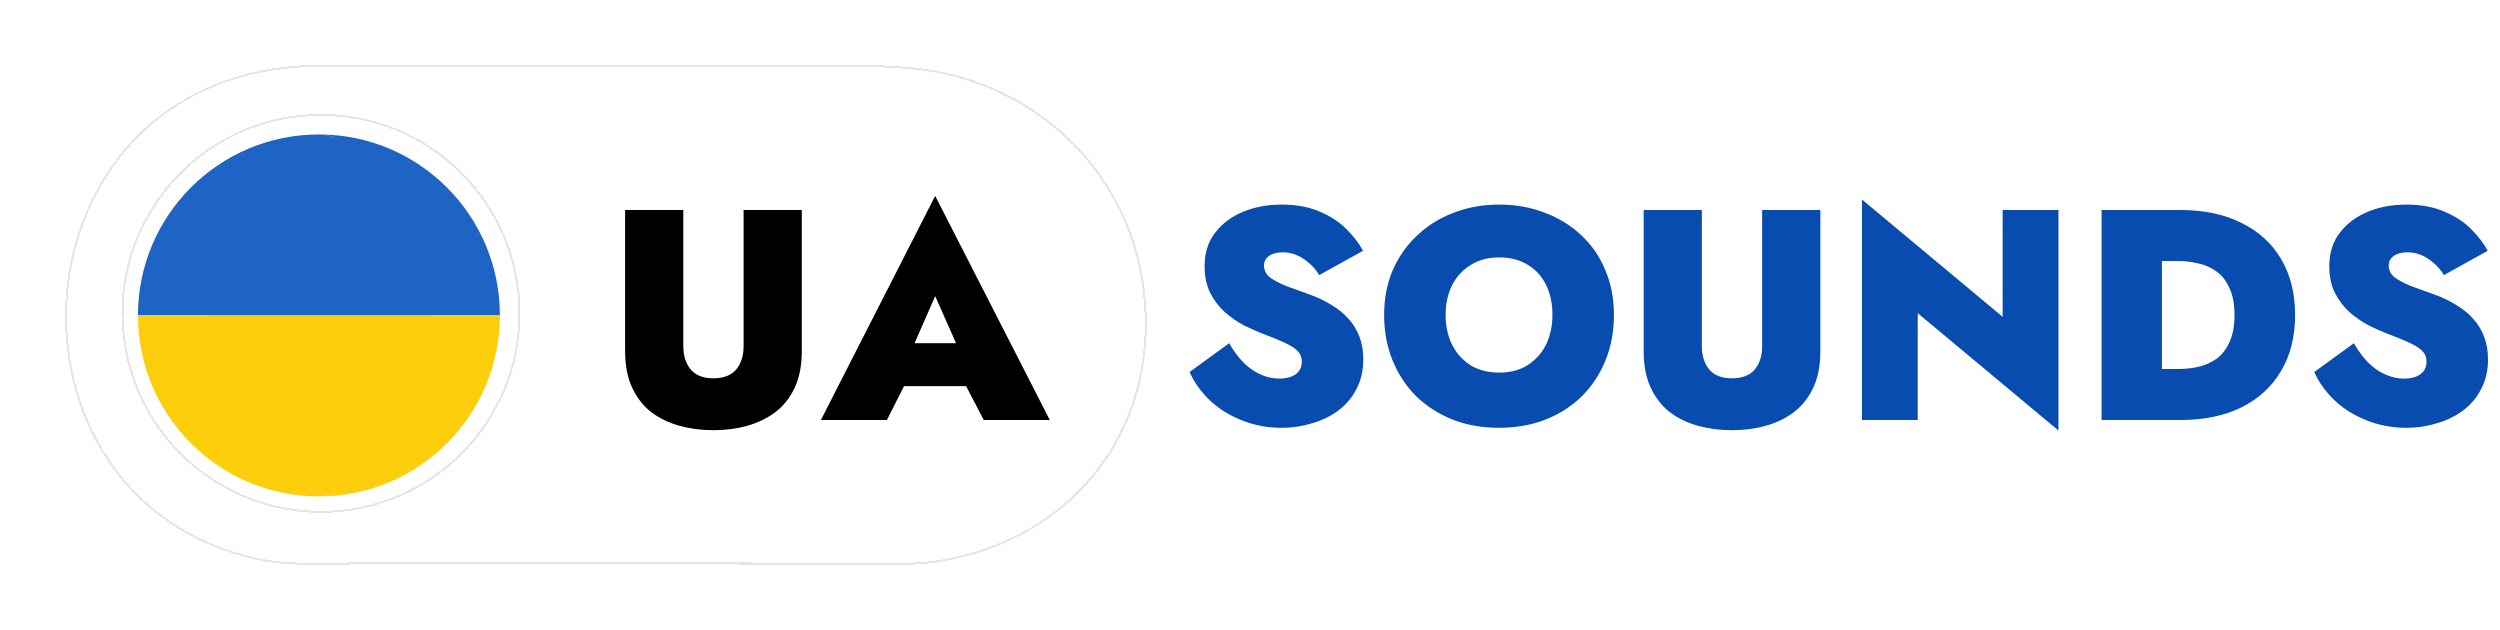
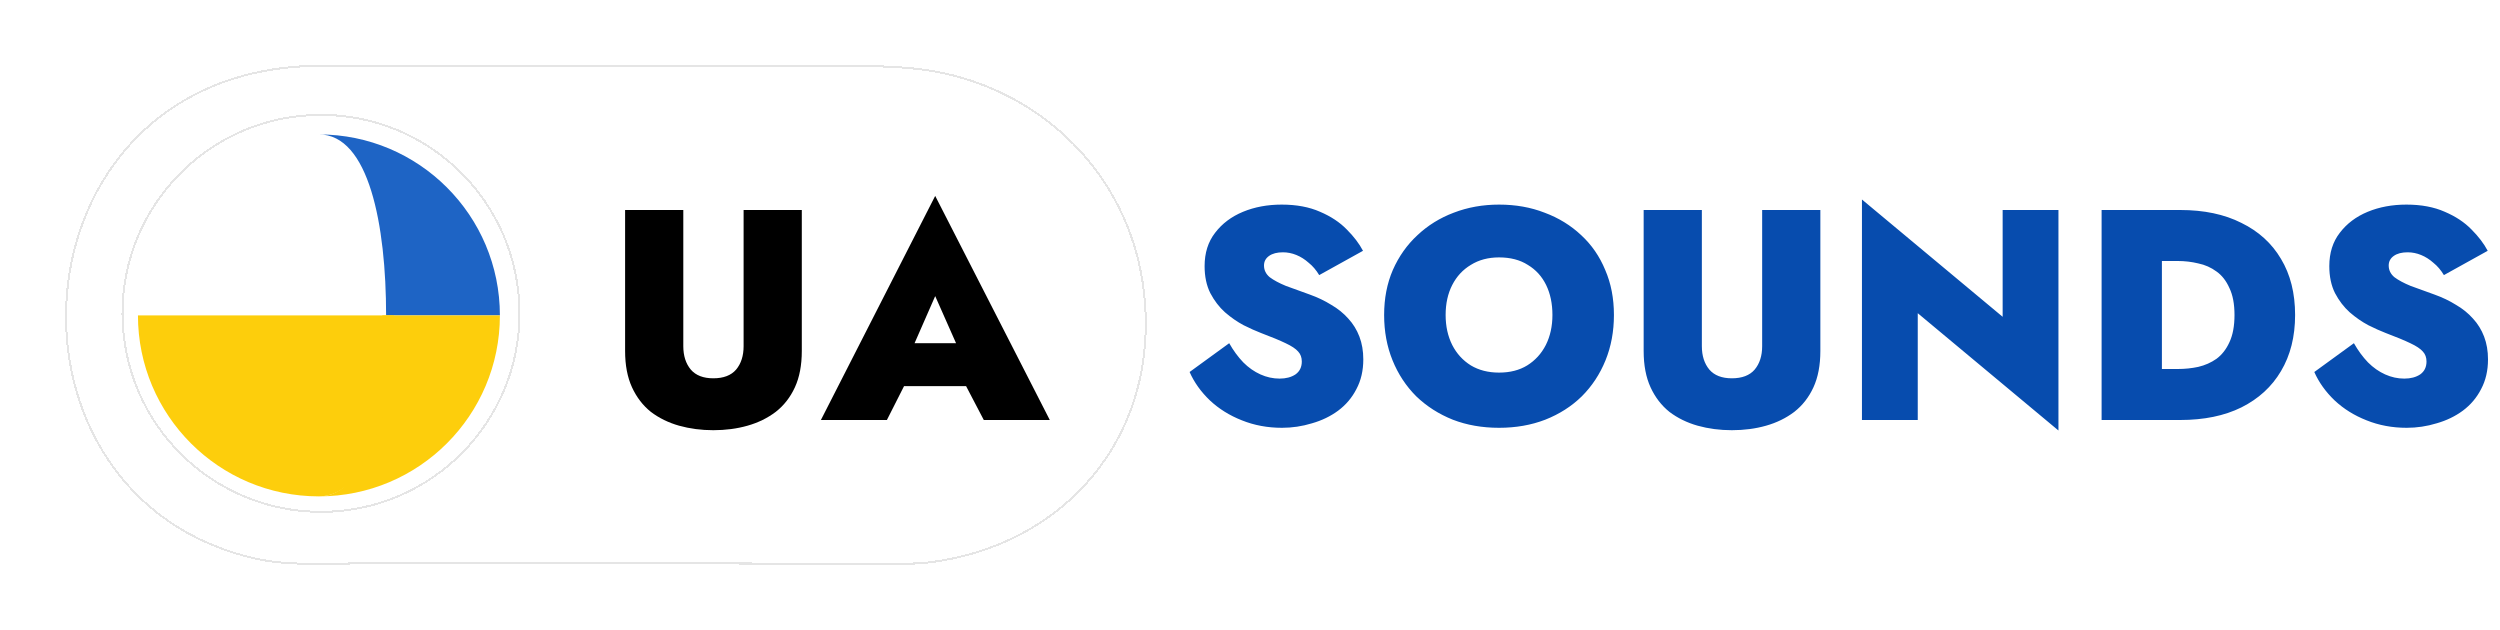
<svg xmlns="http://www.w3.org/2000/svg" width="500" height="126" viewBox="0 0 500 126" fill="none">
  <g filter="url(#filter0_dd_427_93)">
    <path d="M61.636 13L133 13.009L172 13.014C177.442 13.013 183.692 13.297 189 14.484C210.714 19.344 226.569 36.679 229 58.484C232.299 88.071 212.177 110.276 184 112.887C181.99 112.986 144.239 112.893 142.21 112.889L71.075 112.887C64.55 112.889 57.767 113.367 51.437 111.992C-3.534 100.055 0.977 15.433 61.636 13ZM66.482 102.097C88.226 100.836 104.845 82.211 103.629 60.465C102.414 38.718 83.823 22.061 62.075 23.231C40.262 24.404 23.544 43.062 24.763 64.872C25.982 86.683 44.674 103.362 66.482 102.097Z" fill="url(#paint0_linear_427_93)" shape-rendering="crispEdges" />
    <path d="M133 13.212L172 13.216C177.438 13.215 183.671 13.499 188.956 14.682C210.588 19.523 226.377 36.79 228.799 58.507C232.033 87.513 212.674 109.392 185.291 112.549L183.99 112.685C182.989 112.734 173.052 112.736 163.112 112.725L142.21 112.687L71.075 112.685C64.53 112.687 57.782 113.163 51.48 111.795C24.113 105.852 11.545 81.82 13.377 58.948C15.209 36.083 31.431 14.414 61.644 13.202L133 13.212ZM103.831 60.453C102.61 38.596 83.923 21.853 62.063 23.028C40.139 24.208 23.336 42.962 24.561 64.884C25.787 86.806 44.575 103.57 66.494 102.299C88.349 101.031 105.052 82.311 103.831 60.453Z" stroke="black" stroke-opacity="0.102" stroke-width="0.404" shape-rendering="crispEdges" />
  </g>
-   <path d="M61.477 40.717C73.669 39.376 84.643 48.167 85.995 60.359C87.347 72.55 78.565 83.532 66.375 84.895C54.169 86.26 43.17 77.465 41.817 65.257C40.463 53.05 49.268 42.06 61.477 40.717Z" fill="#E9E8E8" />
  <g clip-path="url(#clip0_427_93)">
    <path d="M77.221 63.081H99.979C99.979 43.09 83.775 26.887 63.785 26.887C73.78 26.887 77.222 44.984 77.221 63.081Z" fill="#1E64C5" />
-     <path d="M27.59 63.081H78.774C78.775 44.984 73.777 26.887 63.783 26.887C43.794 26.887 27.59 43.09 27.59 63.081Z" fill="#1E64C5" />
    <path d="M76.459 63.082C76.459 81.178 73.78 99.275 63.785 99.275C83.775 99.275 99.979 83.071 99.979 63.082H76.459Z" fill="#FDCE0C" />
    <path d="M78.774 63.082H27.59C27.59 83.071 43.794 99.275 63.783 99.275C73.777 99.275 78.774 81.179 78.774 63.082Z" fill="#FDCE0C" />
  </g>
  <path d="M125.02 42H136.66V69.24C136.66 71.16 137.16 72.72 138.16 73.92C139.16 75.08 140.66 75.66 142.66 75.66C144.7 75.66 146.22 75.08 147.22 73.92C148.22 72.72 148.72 71.16 148.72 69.24V42H160.36V70.2C160.36 73.04 159.9 75.46 158.98 77.46C158.06 79.46 156.78 81.1 155.14 82.38C153.5 83.62 151.62 84.54 149.5 85.14C147.38 85.74 145.1 86.04 142.66 86.04C140.26 86.04 137.98 85.74 135.82 85.14C133.7 84.54 131.82 83.62 130.18 82.38C128.58 81.1 127.32 79.46 126.4 77.46C125.48 75.46 125.02 73.04 125.02 70.2V42ZM176.059 77.22L176.419 68.64H197.959L198.259 77.22H176.059ZM187.039 59.22L181.519 71.82L182.239 74.4L177.379 84H164.179L187.039 39.18L209.959 84H196.759L191.959 74.82L192.619 71.82L187.039 59.22Z" fill="black" />
  <path d="M245.84 68.64C246.68 70.12 247.62 71.4 248.66 72.48C249.7 73.52 250.84 74.32 252.08 74.88C253.32 75.44 254.6 75.72 255.92 75.72C257.2 75.72 258.26 75.44 259.1 74.88C259.94 74.28 260.36 73.42 260.36 72.3C260.36 71.5 260.12 70.84 259.64 70.32C259.16 69.76 258.32 69.2 257.12 68.64C255.96 68.08 254.32 67.4 252.2 66.6C251.16 66.2 250 65.68 248.72 65.04C247.44 64.36 246.2 63.5 245 62.46C243.84 61.42 242.86 60.14 242.06 58.62C241.3 57.1 240.92 55.3 240.92 53.22C240.92 50.58 241.62 48.36 243.02 46.56C244.42 44.72 246.28 43.32 248.6 42.36C250.92 41.4 253.5 40.92 256.34 40.92C259.3 40.92 261.86 41.4 264.02 42.36C266.18 43.28 267.96 44.46 269.36 45.9C270.76 47.3 271.84 48.72 272.6 50.16L263.84 55.02C263.24 54.02 262.54 53.2 261.74 52.56C260.98 51.88 260.16 51.36 259.28 51C258.4 50.64 257.5 50.46 256.58 50.46C255.42 50.46 254.5 50.7 253.82 51.18C253.14 51.66 252.8 52.3 252.8 53.1C252.8 54.02 253.18 54.8 253.94 55.44C254.74 56.04 255.82 56.62 257.18 57.18C258.58 57.7 260.18 58.28 261.98 58.92C263.54 59.48 264.96 60.16 266.24 60.96C267.56 61.72 268.7 62.64 269.66 63.72C270.62 64.76 271.36 65.96 271.88 67.32C272.4 68.68 272.66 70.2 272.66 71.88C272.66 74.12 272.2 76.1 271.28 77.82C270.4 79.54 269.18 80.98 267.62 82.14C266.1 83.26 264.36 84.1 262.4 84.66C260.44 85.26 258.44 85.56 256.4 85.56C253.52 85.56 250.84 85.06 248.36 84.06C245.92 83.1 243.8 81.78 242 80.1C240.2 78.38 238.84 76.48 237.92 74.4L245.84 68.64ZM289.126 63C289.126 65.24 289.566 67.24 290.446 69C291.326 70.72 292.566 72.08 294.166 73.08C295.766 74.04 297.646 74.52 299.806 74.52C302.006 74.52 303.886 74.04 305.446 73.08C307.046 72.08 308.286 70.72 309.166 69C310.046 67.24 310.486 65.24 310.486 63C310.486 60.72 310.066 58.72 309.226 57C308.386 55.28 307.166 53.94 305.566 52.98C304.006 51.98 302.086 51.48 299.806 51.48C297.646 51.48 295.766 51.98 294.166 52.98C292.566 53.94 291.326 55.28 290.446 57C289.566 58.72 289.126 60.72 289.126 63ZM276.826 63C276.826 59.68 277.406 56.68 278.566 54C279.766 51.28 281.406 48.96 283.486 47.04C285.566 45.08 287.986 43.58 290.746 42.54C293.546 41.46 296.566 40.92 299.806 40.92C303.126 40.92 306.166 41.46 308.926 42.54C311.726 43.58 314.166 45.08 316.246 47.04C318.326 48.96 319.926 51.28 321.046 54C322.206 56.68 322.786 59.68 322.786 63C322.786 66.28 322.226 69.3 321.106 72.06C319.986 74.82 318.406 77.22 316.366 79.26C314.326 81.26 311.886 82.82 309.046 83.94C306.246 85.02 303.166 85.56 299.806 85.56C296.446 85.56 293.366 85.02 290.566 83.94C287.766 82.82 285.326 81.26 283.246 79.26C281.206 77.22 279.626 74.82 278.506 72.06C277.386 69.3 276.826 66.28 276.826 63ZM328.731 42H340.371V69.24C340.371 71.16 340.871 72.72 341.871 73.92C342.871 75.08 344.371 75.66 346.371 75.66C348.411 75.66 349.931 75.08 350.931 73.92C351.931 72.72 352.431 71.16 352.431 69.24V42H364.071V70.2C364.071 73.04 363.611 75.46 362.691 77.46C361.771 79.46 360.491 81.1 358.851 82.38C357.211 83.62 355.331 84.54 353.211 85.14C351.091 85.74 348.811 86.04 346.371 86.04C343.971 86.04 341.691 85.74 339.531 85.14C337.411 84.54 335.531 83.62 333.891 82.38C332.291 81.1 331.031 79.46 330.111 77.46C329.191 75.46 328.731 73.04 328.731 70.2V42ZM400.53 42H411.69V86.1L383.55 62.64V84H372.39V39.9L400.53 63.36V42ZM420.32 42H432.38V84H420.32V42ZM436.04 84H428.24V73.8H435.56C436.96 73.8 438.32 73.66 439.64 73.38C441 73.06 442.22 72.52 443.3 71.76C444.38 70.96 445.24 69.86 445.88 68.46C446.56 67.02 446.9 65.2 446.9 63C446.9 60.8 446.56 59 445.88 57.6C445.24 56.16 444.38 55.06 443.3 54.3C442.22 53.5 441 52.96 439.64 52.68C438.32 52.36 436.96 52.2 435.56 52.2H428.24V42H436.04C440.8 42 444.88 42.86 448.28 44.58C451.72 46.26 454.36 48.66 456.2 51.78C458.08 54.9 459.02 58.64 459.02 63C459.02 67.32 458.08 71.06 456.2 74.22C454.36 77.34 451.72 79.76 448.28 81.48C444.88 83.16 440.8 84 436.04 84ZM470.781 68.64C471.621 70.12 472.561 71.4 473.601 72.48C474.641 73.52 475.781 74.32 477.021 74.88C478.261 75.44 479.541 75.72 480.861 75.72C482.141 75.72 483.201 75.44 484.041 74.88C484.881 74.28 485.301 73.42 485.301 72.3C485.301 71.5 485.061 70.84 484.581 70.32C484.101 69.76 483.261 69.2 482.061 68.64C480.901 68.08 479.261 67.4 477.141 66.6C476.101 66.2 474.941 65.68 473.661 65.04C472.381 64.36 471.141 63.5 469.941 62.46C468.781 61.42 467.801 60.14 467.001 58.62C466.241 57.1 465.861 55.3 465.861 53.22C465.861 50.58 466.561 48.36 467.961 46.56C469.361 44.72 471.221 43.32 473.541 42.36C475.861 41.4 478.441 40.92 481.281 40.92C484.241 40.92 486.801 41.4 488.961 42.36C491.121 43.28 492.901 44.46 494.301 45.9C495.701 47.3 496.781 48.72 497.541 50.16L488.781 55.02C488.181 54.02 487.481 53.2 486.681 52.56C485.921 51.88 485.101 51.36 484.221 51C483.341 50.64 482.441 50.46 481.521 50.46C480.361 50.46 479.441 50.7 478.761 51.18C478.081 51.66 477.741 52.3 477.741 53.1C477.741 54.02 478.121 54.8 478.881 55.44C479.681 56.04 480.761 56.62 482.121 57.18C483.521 57.7 485.121 58.28 486.921 58.92C488.481 59.48 489.901 60.16 491.181 60.96C492.501 61.72 493.641 62.64 494.601 63.72C495.561 64.76 496.301 65.96 496.821 67.32C497.341 68.68 497.601 70.2 497.601 71.88C497.601 74.12 497.141 76.1 496.221 77.82C495.341 79.54 494.121 80.98 492.561 82.14C491.041 83.26 489.301 84.1 487.341 84.66C485.381 85.26 483.381 85.56 481.341 85.56C478.461 85.56 475.781 85.06 473.301 84.06C470.861 83.1 468.741 81.78 466.941 80.1C465.141 78.38 463.781 76.48 462.861 74.4L470.781 68.64Z" fill="#074CAE" />
  <defs>
    <filter id="filter0_dd_427_93" x="0.787" y="0.585" width="240.781" height="124.718" filterUnits="userSpaceOnUse" color-interpolation-filters="sRGB">
      <feFlood flood-opacity="0" result="BackgroundImageFix" />
      <feColorMatrix in="SourceAlpha" type="matrix" values="0 0 0 0 0 0 0 0 0 0 0 0 0 0 0 0 0 0 127 0" result="hardAlpha" />
      <feOffset dy="0.202" />
      <feGaussianBlur stdDeviation="6.066" />
      <feComposite in2="hardAlpha" operator="out" />
      <feColorMatrix type="matrix" values="0 0 0 0 0 0 0 0 0 0 0 0 0 0 0 0 0 0 0.05 0" />
      <feBlend mode="normal" in2="BackgroundImageFix" result="effect1_dropShadow_427_93" />
      <feColorMatrix in="SourceAlpha" type="matrix" values="0 0 0 0 0 0 0 0 0 0 0 0 0 0 0 0 0 0 127 0" result="hardAlpha" />
      <feOffset dy="-0.202" />
      <feGaussianBlur stdDeviation="6.106" />
      <feComposite in2="hardAlpha" operator="out" />
      <feColorMatrix type="matrix" values="0 0 0 0 0 0 0 0 0 0 0 0 0 0 0 0 0 0 0.05 0" />
      <feBlend mode="normal" in2="effect1_dropShadow_427_93" result="effect2_dropShadow_427_93" />
      <feBlend mode="normal" in="SourceGraphic" in2="effect2_dropShadow_427_93" result="shape" />
    </filter>
    <linearGradient id="paint0_linear_427_93" x1="108.025" y1="115.071" x2="101.471" y2="10.598" gradientUnits="userSpaceOnUse">
      <stop offset="1" stop-color="white" stop-opacity="0.4" />
    </linearGradient>
    <clipPath id="clip0_427_93">
      <rect width="72.387" height="72.387" fill="white" transform="translate(27.59 26.887)" />
    </clipPath>
  </defs>
</svg>